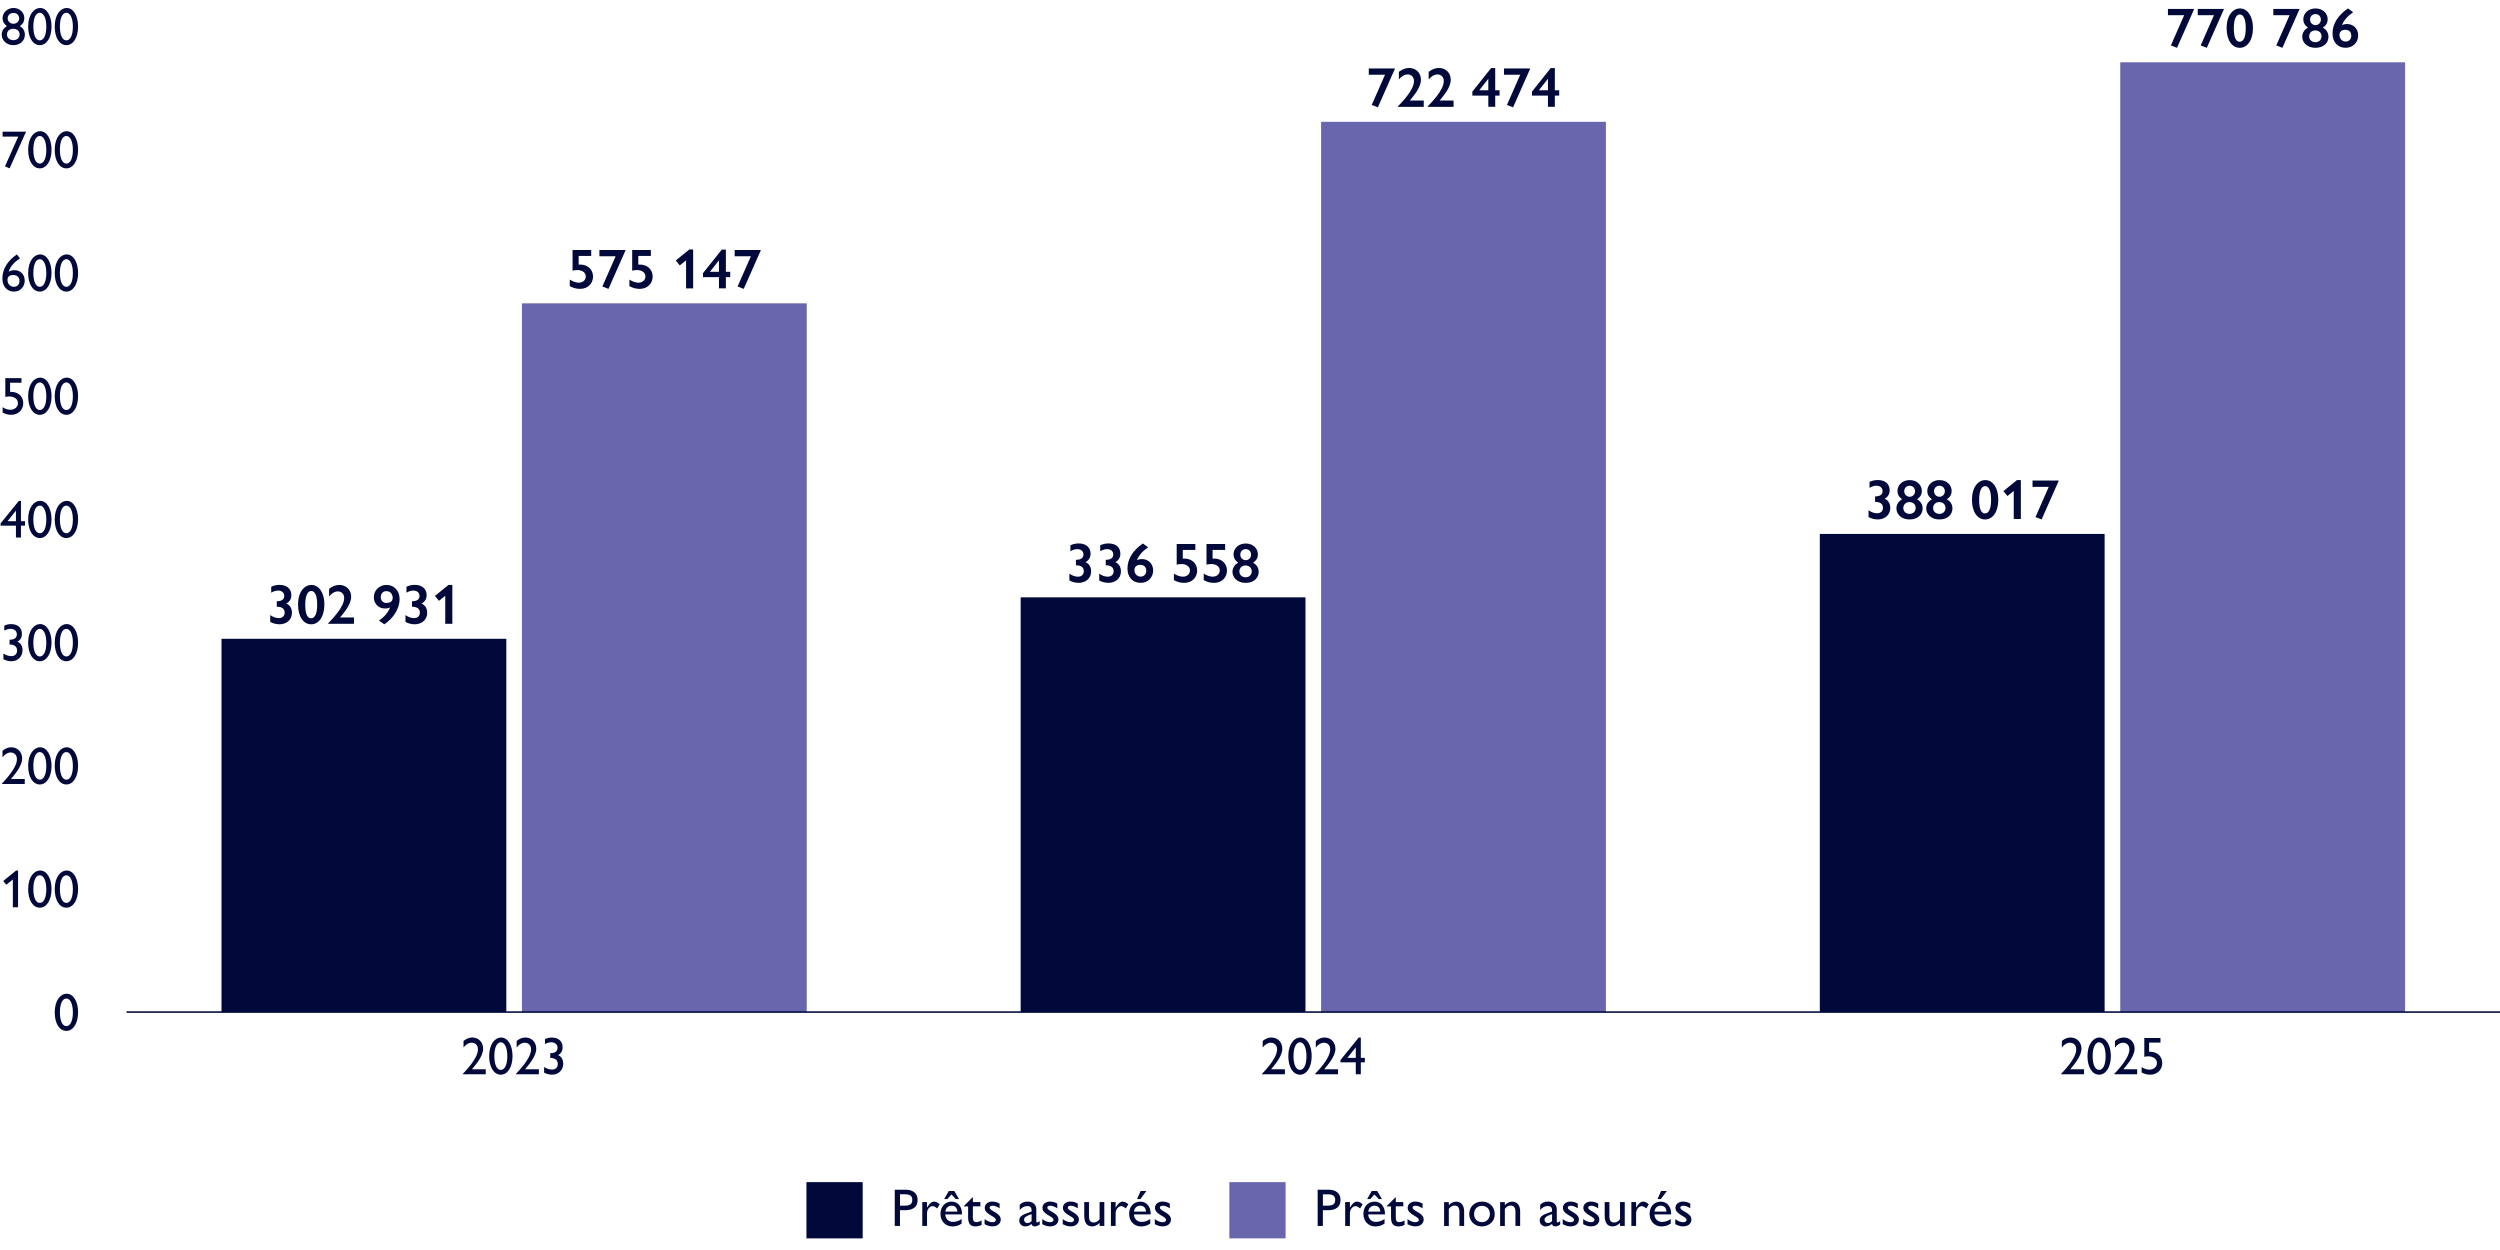
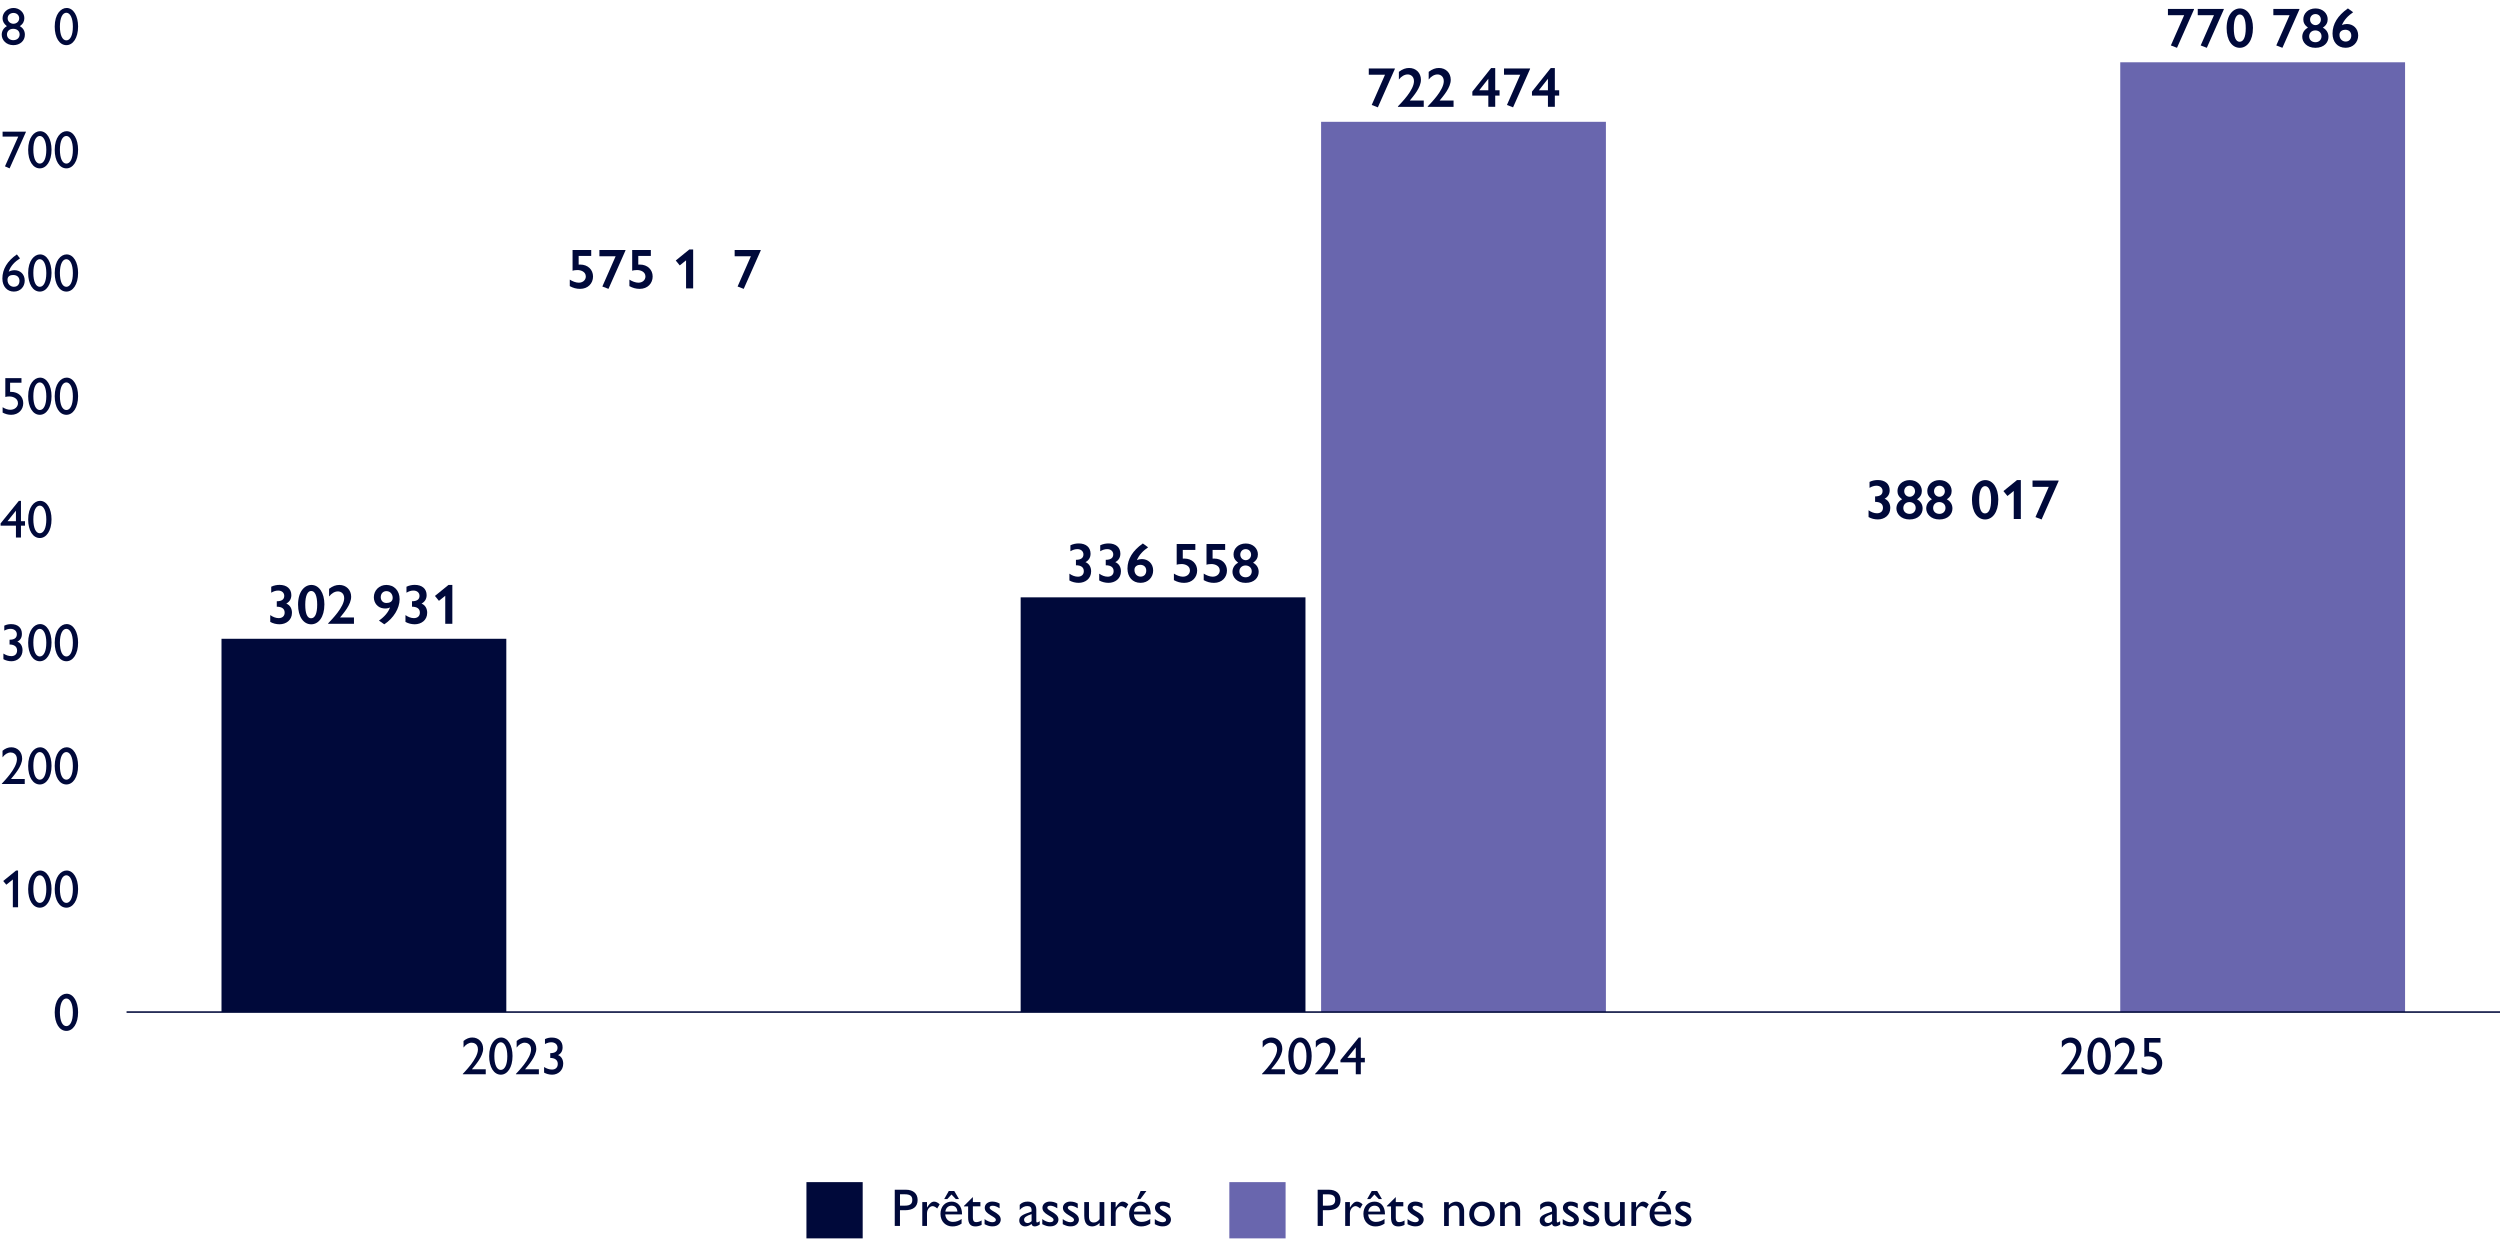
<svg xmlns="http://www.w3.org/2000/svg" id="Layer_1" data-name="Layer 1" viewBox="0 0 800 400">
  <defs>
    <style>
      .cls-1 {
        fill: #6966AE;
      }

      .cls-1, .cls-2 {
        stroke-width: 0px;
      }

      .cls-2 {
        fill: #00093a;
      }

      .cls-3 {
        fill: none;
        stroke: #00093a;
        stroke-miterlimit: 10;
        stroke-width: .5px;
      }
    </style>
  </defs>
  <g>
    <g>
      <g>
        <path class="cls-2" d="m425.2,380.71c2.36,0,3.77,1.24,3.77,3.28,0,2.28-1.55,3.28-4.05,3.28h-1.6v5.03h-1.67v-11.59h3.54Zm-1.87,5.1h1.53c1.94,0,2.4-.75,2.4-1.85s-.54-1.78-2.4-1.78h-1.53v3.64Z" />
        <path class="cls-2" d="m436.03,385.38l-.8,1.33c-.44-.42-1.04-.75-1.46-.75-.75,0-1.8.85-1.8,2.28v4.06h-1.51v-7.63h1.51v1.75c.87-1.43,1.56-1.9,2.28-1.9.63,0,1.27.36,1.78.87Z" />
        <path class="cls-2" d="m443.19,388.46v.15h-5.37c.1,1.44,1.04,2.4,2.46,2.4.99,0,1.96-.34,2.77-.93v1.48c-1,.66-1.89.9-2.97.9-2.04,0-3.79-1.51-3.79-4.03,0-2.21,1.38-3.91,3.57-3.91,1.9,0,3.33,1.44,3.33,3.94Zm-2.48-7.33l1.51,2.57h-1.02l-1.39-1.46-1.33,1.46h-.99l1.46-2.57h1.75Zm.99,6.58c-.07-1.17-.71-1.89-1.85-1.89s-1.9.83-1.99,1.89h3.84Z" />
        <path class="cls-2" d="m446.62,383.09h.03v1.58h2.41v1.36h-2.41v3.55c0,.76.12,1.5,1.07,1.5.63,0,1.26-.24,1.73-.54v1.41c-.54.32-1.38.51-1.96.51-1.5,0-2.36-.75-2.36-2.87v-3.55h-1.33v-.15l2.8-2.79Z" />
        <path class="cls-2" d="m452.9,384.51c.78,0,1.55.2,2.31.63v1.51c-.87-.53-1.51-.82-2.21-.82s-.97.29-.97.58c0,.37.1.59,1.51,1.39.92.53,2.04,1.22,2.04,2.46,0,.9-.68,2.18-2.62,2.18-.83,0-1.41-.14-2.55-.7v-1.63c.71.56,1.72,1,2.43,1,.85,0,1.17-.36,1.17-.71,0-.48-.14-.63-1.82-1.62-1-.61-1.73-1.24-1.73-2.29,0-1.16,1.02-1.99,2.43-1.99Z" />
        <path class="cls-2" d="m468.52,387.69v4.61h-1.51v-4.57c0-1.58-.75-1.95-1.56-1.95-.7,0-1.38.41-1.83,1.07v5.46h-1.51v-7.63h1.51v.97c.68-.78,1.63-1.12,2.33-1.12,1.63,0,2.58,1.16,2.58,3.18Z" />
        <path class="cls-2" d="m478.31,388.49c0,2.79-2.28,3.96-4.1,3.96-2.7,0-4.06-2.09-4.06-3.91,0-2.28,1.6-4.03,4.11-4.03,2.29,0,4.05,1.6,4.05,3.98Zm-6.61,0c0,1.63,1.1,2.6,2.55,2.6s2.52-1.11,2.52-2.62c0-1.8-1.28-2.6-2.6-2.6-1.39,0-2.46,1-2.46,2.62Z" />
        <path class="cls-2" d="m486.45,387.69v4.61h-1.51v-4.57c0-1.58-.75-1.95-1.56-1.95-.7,0-1.38.41-1.83,1.07v5.46h-1.51v-7.63h1.51v.97c.68-.78,1.63-1.12,2.33-1.12,1.63,0,2.58,1.16,2.58,3.18Z" />
        <path class="cls-2" d="m498.17,386.98v3.84c0,.24.08.36.29.36.15,0,.44-.14.8-.41v1.09c-.58.39-1.09.59-1.58.59-.54,0-.9-.22-1.04-.78-.66.53-1.36.78-2.06.78-1.09,0-1.87-.87-1.87-1.87,0-1.39.95-1.89,3.94-2.89v-.43c0-.95-.48-1.33-1.38-1.33-.83,0-1.68.39-2.41,1.26v-1.65c.59-.7,1.46-1.04,2.53-1.04,1.75,0,2.77,1,2.77,2.46Zm-2.84,4.4c.48,0,.92-.24,1.33-.63v-2.23c-1.75.58-2.41,1.07-2.41,1.78,0,.59.44,1.07,1.09,1.07Z" />
        <path class="cls-2" d="m502.57,384.51c.78,0,1.55.2,2.31.63v1.51c-.87-.53-1.51-.82-2.21-.82s-.97.29-.97.58c0,.37.1.59,1.51,1.39.92.53,2.04,1.22,2.04,2.46,0,.9-.68,2.18-2.62,2.18-.83,0-1.41-.14-2.55-.7v-1.63c.71.56,1.72,1,2.43,1,.85,0,1.17-.36,1.17-.71,0-.48-.14-.63-1.82-1.62-1-.61-1.73-1.24-1.73-2.29,0-1.16,1.02-1.99,2.43-1.99Z" />
        <path class="cls-2" d="m509.11,384.51c.78,0,1.55.2,2.31.63v1.51c-.87-.53-1.51-.82-2.21-.82s-.97.29-.97.58c0,.37.1.59,1.51,1.39.92.53,2.04,1.22,2.04,2.46,0,.9-.68,2.18-2.62,2.18-.83,0-1.41-.14-2.55-.7v-1.63c.71.56,1.72,1,2.43,1,.85,0,1.17-.36,1.17-.71,0-.48-.14-.63-1.82-1.62-1-.61-1.73-1.24-1.73-2.29,0-1.16,1.02-1.99,2.43-1.99Z" />
        <path class="cls-2" d="m515.01,384.67v4.56c0,1.5.61,1.97,1.56,1.97.71,0,1.38-.41,1.84-1.07v-5.46h1.51v7.63h-1.51v-.97c-.66.71-1.55,1.12-2.33,1.12-1.38,0-2.58-.73-2.58-3.45v-4.33h1.51Z" />
        <path class="cls-2" d="m527.61,385.38l-.8,1.33c-.44-.42-1.04-.75-1.46-.75-.75,0-1.8.85-1.8,2.28v4.06h-1.51v-7.63h1.51v1.75c.87-1.43,1.56-1.9,2.28-1.9.63,0,1.27.36,1.78.87Z" />
        <path class="cls-2" d="m534.77,388.46v.15h-5.37c.1,1.44,1.04,2.4,2.46,2.4.99,0,1.96-.34,2.77-.93v1.48c-1,.66-1.89.9-2.97.9-2.04,0-3.79-1.51-3.79-4.03,0-2.21,1.38-3.91,3.57-3.91,1.9,0,3.33,1.44,3.33,3.94Zm-1.5-.75c-.07-1.17-.71-1.89-1.85-1.89s-1.9.83-1.99,1.89h3.84Zm.12-6.58l-1.92,2.57h-1.05l1.12-2.57h1.85Z" />
        <path class="cls-2" d="m538.58,384.51c.78,0,1.55.2,2.31.63v1.51c-.87-.53-1.51-.82-2.21-.82s-.97.29-.97.58c0,.37.1.59,1.51,1.39.92.53,2.04,1.22,2.04,2.46,0,.9-.68,2.18-2.62,2.18-.83,0-1.41-.14-2.55-.7v-1.63c.71.56,1.72,1,2.43,1,.85,0,1.17-.36,1.17-.71,0-.48-.14-.63-1.82-1.62-1-.61-1.73-1.24-1.73-2.29,0-1.16,1.02-1.99,2.43-1.99Z" />
      </g>
      <rect class="cls-1" x="393.39" y="378.28" width="18" height="18" />
    </g>
    <g>
      <g>
        <path class="cls-2" d="m289.87,380.71c2.36,0,3.77,1.24,3.77,3.28,0,2.28-1.55,3.28-4.05,3.28h-1.6v5.03h-1.67v-11.59h3.54Zm-1.87,5.1h1.53c1.94,0,2.4-.75,2.4-1.85s-.54-1.79-2.4-1.79h-1.53v3.64Z" />
        <path class="cls-2" d="m300.7,385.38l-.8,1.33c-.44-.43-1.04-.75-1.46-.75-.75,0-1.8.85-1.8,2.28v4.06h-1.51v-7.63h1.51v1.75c.87-1.43,1.56-1.9,2.28-1.9.63,0,1.27.36,1.78.87Z" />
        <path class="cls-2" d="m307.85,388.46v.15h-5.37c.1,1.44,1.04,2.4,2.46,2.4.99,0,1.96-.34,2.77-.93v1.48c-1,.66-1.89.9-2.97.9-2.04,0-3.79-1.51-3.79-4.03,0-2.21,1.38-3.91,3.57-3.91,1.9,0,3.33,1.45,3.33,3.94Zm-2.48-7.33l1.51,2.57h-1.02l-1.39-1.46-1.33,1.46h-.99l1.46-2.57h1.75Zm.99,6.58c-.07-1.17-.71-1.89-1.85-1.89s-1.9.83-1.99,1.89h3.84Z" />
        <path class="cls-2" d="m311.29,383.09h.03v1.58h2.41v1.36h-2.41v3.55c0,.76.12,1.5,1.07,1.5.63,0,1.26-.24,1.73-.54v1.41c-.54.32-1.38.51-1.96.51-1.5,0-2.36-.75-2.36-2.87v-3.55h-1.33v-.15l2.8-2.79Z" />
        <path class="cls-2" d="m317.56,384.51c.78,0,1.55.2,2.31.63v1.51c-.87-.53-1.51-.82-2.21-.82s-.97.29-.97.58c0,.37.1.59,1.51,1.39.92.53,2.04,1.22,2.04,2.46,0,.9-.68,2.18-2.62,2.18-.83,0-1.41-.13-2.55-.7v-1.63c.71.56,1.72,1,2.43,1,.85,0,1.17-.36,1.17-.71,0-.48-.14-.63-1.82-1.62-1-.61-1.73-1.24-1.73-2.29,0-1.16,1.02-1.99,2.43-1.99Z" />
        <path class="cls-2" d="m331.62,386.98v3.84c0,.24.08.36.29.36.15,0,.44-.14.8-.41v1.09c-.58.39-1.09.59-1.58.59-.54,0-.9-.22-1.04-.78-.66.53-1.36.78-2.06.78-1.09,0-1.87-.87-1.87-1.87,0-1.39.95-1.89,3.94-2.89v-.42c0-.95-.48-1.33-1.38-1.33-.83,0-1.68.39-2.41,1.26v-1.65c.59-.7,1.46-1.04,2.53-1.04,1.75,0,2.77,1,2.77,2.46Zm-2.84,4.4c.48,0,.92-.24,1.33-.63v-2.23c-1.75.58-2.41,1.07-2.41,1.79,0,.59.44,1.07,1.09,1.07Z" />
        <path class="cls-2" d="m336.02,384.51c.78,0,1.55.2,2.31.63v1.51c-.87-.53-1.51-.82-2.21-.82s-.97.29-.97.58c0,.37.1.59,1.51,1.39.92.53,2.04,1.22,2.04,2.46,0,.9-.68,2.18-2.62,2.18-.83,0-1.41-.13-2.55-.7v-1.63c.71.56,1.72,1,2.43,1,.85,0,1.17-.36,1.17-.71,0-.48-.14-.63-1.82-1.62-1-.61-1.73-1.24-1.73-2.29,0-1.16,1.02-1.99,2.43-1.99Z" />
        <path class="cls-2" d="m342.57,384.51c.78,0,1.55.2,2.31.63v1.51c-.87-.53-1.51-.82-2.21-.82s-.97.29-.97.58c0,.37.1.59,1.51,1.39.92.53,2.04,1.22,2.04,2.46,0,.9-.68,2.18-2.62,2.18-.83,0-1.41-.13-2.55-.7v-1.63c.71.56,1.72,1,2.43,1,.85,0,1.17-.36,1.17-.71,0-.48-.14-.63-1.82-1.62-1-.61-1.73-1.24-1.73-2.29,0-1.16,1.02-1.99,2.43-1.99Z" />
        <path class="cls-2" d="m348.47,384.67v4.56c0,1.5.61,1.97,1.56,1.97.71,0,1.38-.41,1.84-1.07v-5.46h1.51v7.63h-1.51v-.97c-.66.71-1.55,1.12-2.33,1.12-1.38,0-2.58-.73-2.58-3.45v-4.33h1.51Z" />
        <path class="cls-2" d="m361.06,385.38l-.8,1.33c-.44-.43-1.04-.75-1.46-.75-.75,0-1.8.85-1.8,2.28v4.06h-1.51v-7.63h1.51v1.75c.87-1.43,1.56-1.9,2.28-1.9.63,0,1.27.36,1.78.87Z" />
        <path class="cls-2" d="m368.22,388.46v.15h-5.37c.1,1.44,1.04,2.4,2.46,2.4.99,0,1.96-.34,2.77-.93v1.48c-1,.66-1.89.9-2.97.9-2.04,0-3.79-1.51-3.79-4.03,0-2.21,1.38-3.91,3.57-3.91,1.9,0,3.33,1.45,3.33,3.94Zm-1.5-.75c-.07-1.17-.71-1.89-1.85-1.89s-1.9.83-1.99,1.89h3.84Zm.12-6.58l-1.92,2.57h-1.05l1.12-2.57h1.85Z" />
        <path class="cls-2" d="m372.03,384.51c.78,0,1.55.2,2.31.63v1.51c-.87-.53-1.51-.82-2.21-.82s-.97.29-.97.58c0,.37.1.59,1.51,1.39.92.53,2.04,1.22,2.04,2.46,0,.9-.68,2.18-2.62,2.18-.83,0-1.41-.13-2.55-.7v-1.63c.71.56,1.72,1,2.43,1,.85,0,1.17-.36,1.17-.71,0-.48-.14-.63-1.82-1.62-1-.61-1.73-1.24-1.73-2.29,0-1.16,1.02-1.99,2.43-1.99Z" />
      </g>
      <rect class="cls-2" x="258.06" y="378.28" width="18" height="18" />
    </g>
  </g>
  <g>
    <g>
      <path class="cls-2" d="m666.07,335.58c0,2.48-2.52,5.27-3.59,6.58h4.42v1.6h-7.34v-.12c.39-.48,4.84-4.79,4.84-7.82,0-1.78-1.34-2.16-2.01-2.16-.95,0-1.9.59-2.6,1.56v-2.11c.92-.77,1.84-1.11,2.81-1.11,2,0,3.47,1.51,3.47,3.57Z" />
      <path class="cls-2" d="m675.47,337.92c0,3.72-1.68,5.98-3.74,5.98-2.23,0-3.74-2.4-3.74-5.95,0-3.96,1.96-5.95,3.81-5.95,2.18,0,3.67,2.53,3.67,5.92Zm-3.76,4.45c1.24,0,2.09-1.6,2.09-4.4s-.9-4.44-2.09-4.44-2.06,1.56-2.06,4.39.82,4.45,2.06,4.45Z" />
      <path class="cls-2" d="m683.07,335.58c0,2.48-2.52,5.27-3.59,6.58h4.42v1.6h-7.34v-.12c.39-.48,4.84-4.79,4.84-7.82,0-1.78-1.34-2.16-2.01-2.16-.95,0-1.9.59-2.6,1.56v-2.11c.92-.77,1.84-1.11,2.81-1.11,2,0,3.47,1.51,3.47,3.57Z" />
      <path class="cls-2" d="m691.35,332.16v1.48h-3.64v2.92h.32c2.36,0,3.89,1.53,3.89,3.62s-1.56,3.72-3.86,3.72c-1,0-1.85-.25-2.74-.71v-1.72c.75.49,1.65.82,2.46.82,1.41,0,2.45-.93,2.45-2.11,0-1.72-1.9-2.16-2.67-2.16-.41,0-1.21.07-1.38.17v-6.03h5.15Z" />
    </g>
    <g>
      <path class="cls-2" d="m410.34,335.58c0,2.48-2.52,5.27-3.59,6.58h4.42v1.6h-7.34v-.12c.39-.48,4.84-4.79,4.84-7.82,0-1.78-1.34-2.16-2.01-2.16-.95,0-1.9.59-2.6,1.56v-2.11c.92-.77,1.83-1.11,2.8-1.11,2,0,3.47,1.51,3.47,3.57Z" />
      <path class="cls-2" d="m419.74,337.92c0,3.72-1.68,5.98-3.74,5.98-2.23,0-3.74-2.4-3.74-5.95,0-3.96,1.96-5.95,3.81-5.95,2.18,0,3.67,2.53,3.67,5.92Zm-3.76,4.45c1.24,0,2.09-1.6,2.09-4.4s-.9-4.44-2.09-4.44-2.06,1.56-2.06,4.39.82,4.45,2.06,4.45Z" />
      <path class="cls-2" d="m427.34,335.58c0,2.48-2.52,5.27-3.59,6.58h4.42v1.6h-7.34v-.12c.39-.48,4.84-4.79,4.84-7.82,0-1.78-1.34-2.16-2.01-2.16-.95,0-1.9.59-2.6,1.56v-2.11c.92-.77,1.83-1.11,2.8-1.11,2,0,3.47,1.51,3.47,3.57Z" />
      <path class="cls-2" d="m435.46,332.01v6.51h1.29v1.43h-1.29v3.81h-1.61v-3.81h-4.91v-.73l5.85-7.21h.68Zm-1.61,3.14l-2.69,3.37h2.69v-3.37Z" />
    </g>
    <g>
      <path class="cls-2" d="m154.61,335.58c0,2.48-2.52,5.27-3.59,6.58h4.42v1.6h-7.34v-.12c.39-.48,4.84-4.79,4.84-7.82,0-1.78-1.34-2.16-2.01-2.16-.95,0-1.9.59-2.6,1.56v-2.11c.92-.77,1.84-1.11,2.8-1.11,2.01,0,3.47,1.51,3.47,3.57Z" />
      <path class="cls-2" d="m164.01,337.92c0,3.72-1.68,5.98-3.74,5.98-2.23,0-3.74-2.4-3.74-5.95,0-3.96,1.96-5.95,3.81-5.95,2.18,0,3.67,2.53,3.67,5.92Zm-3.76,4.45c1.24,0,2.09-1.6,2.09-4.4s-.9-4.44-2.09-4.44-2.06,1.56-2.06,4.39.82,4.45,2.06,4.45Z" />
      <path class="cls-2" d="m171.61,335.58c0,2.48-2.52,5.27-3.59,6.58h4.42v1.6h-7.34v-.12c.39-.48,4.84-4.79,4.84-7.82,0-1.78-1.34-2.16-2.01-2.16-.95,0-1.9.59-2.6,1.56v-2.11c.92-.77,1.84-1.11,2.8-1.11,2.01,0,3.47,1.51,3.47,3.57Z" />
      <path class="cls-2" d="m178.56,337.63c1.05.36,1.67,1.44,1.67,2.75,0,2.12-1.62,3.52-3.54,3.52-.97,0-1.87-.27-2.58-.66v-1.8c.8.51,1.67.82,2.53.82,1.07,0,1.85-.61,1.85-1.82s-.92-1.9-2.41-1.9v-1.53c1.58,0,2.33-.61,2.33-1.75,0-.95-.73-1.73-2.01-1.73-.66,0-1.24.17-2.01.56v-1.58c.8-.39,1.53-.49,2.21-.49,2.07,0,3.43,1.14,3.43,3.11,0,1.21-.49,2.01-1.48,2.52Z" />
    </g>
  </g>
  <g>
    <g>
      <rect class="cls-1" x="678.48" y="19.93" width="91.14" height="303.93" />
-       <rect class="cls-2" x="582.34" y="170.86" width="91.14" height="153" />
    </g>
    <g>
      <rect class="cls-1" x="422.75" y="38.98" width="91.14" height="284.88" />
      <rect class="cls-2" x="326.61" y="191.15" width="91.14" height="132.71" />
    </g>
    <g>
-       <rect class="cls-1" x="167.02" y="97.07" width="91.14" height="226.79" />
      <rect class="cls-2" x="70.88" y="204.41" width="91.14" height="119.45" />
    </g>
  </g>
  <line class="cls-3" x1="40.5" y1="323.86" x2="800" y2="323.86" />
  <g>
    <g>
      <path class="cls-2" d="m702.08,2.86v.16l-5.44,12.28-1.96-.76,4.25-9.67h-5.19v-2.02h8.34Z" />
      <path class="cls-2" d="m711.62,2.86v.16l-5.44,12.28-1.96-.76,4.25-9.67h-5.19v-2.02h8.34Z" />
      <path class="cls-2" d="m720.94,8.98c0,4.03-1.89,6.32-4.21,6.32-2.45,0-4.21-2.39-4.21-6.3,0-4.21,2.09-6.3,4.27-6.3,2.41,0,4.16,2.48,4.16,6.28Zm-4.23,4.38c1.17,0,1.93-1.4,1.93-4.32s-.72-4.41-1.93-4.41c-1.08,0-1.89,1.4-1.89,4.38s.67,4.36,1.89,4.36Z" />
      <path class="cls-2" d="m735.81,2.86v.16l-5.44,12.28-1.96-.76,4.25-9.67h-5.19v-2.02h8.34Z" />
      <path class="cls-2" d="m744.86,6.15c0,1.08-.43,1.94-1.55,2.7,1.17.63,1.8,1.67,1.8,2.94,0,1.78-1.39,3.51-4.18,3.51s-4.21-1.85-4.21-3.51c0-1.17.59-2.29,1.82-2.94-1.15-.88-1.48-1.71-1.48-2.68,0-1.82,1.51-3.47,3.91-3.47s3.89,1.67,3.89,3.46Zm-3.91,7.36c1.15,0,1.94-.81,1.94-1.91s-.83-1.87-2-1.87-1.96.83-1.96,1.89c0,1.12.83,1.89,2.02,1.89Zm.02-5.47c.88,0,1.71-.72,1.71-1.76,0-.97-.67-1.78-1.73-1.78s-1.73.81-1.73,1.76c0,1.08.86,1.78,1.75,1.78Z" />
      <path class="cls-2" d="m753,3.92c-1.55,1.06-2.92,2.43-3.58,4.12.54-.27,1.06-.36,1.6-.36,1.91,0,3.6,1.37,3.6,3.67,0,2.14-1.6,3.94-4.02,3.94-2.61,0-4.19-1.89-4.19-4.57,0-3.03,1.67-5.76,4.92-8.03l1.67,1.22Zm-2.41,9.38c1.17,0,1.82-.83,1.82-1.91,0-1.21-.81-1.87-1.94-1.87-.77,0-1.84.4-1.84,1.62,0,1.53,1.12,2.16,1.96,2.16Z" />
    </g>
    <g>
      <path class="cls-2" d="m603.09,159.6c1.19.49,1.8,1.6,1.8,2.95,0,2.36-1.91,3.67-3.98,3.67-1.06,0-2.09-.27-2.97-.76v-2.18c.86.61,1.8.97,2.7.97,1.13,0,1.91-.63,1.91-1.76,0-1.26-.92-1.89-2.52-1.89v-1.75c1.66,0,2.39-.65,2.39-1.73,0-.94-.72-1.69-1.94-1.69-.76,0-1.46.23-2.23.68v-1.91c.95-.45,1.84-.59,2.67-.59,2.27,0,3.78,1.21,3.78,3.29,0,1.21-.59,2.14-1.6,2.68Z" />
      <path class="cls-2" d="m614.99,157.08c0,1.08-.43,1.94-1.55,2.7,1.17.63,1.8,1.67,1.8,2.94,0,1.78-1.39,3.51-4.18,3.51s-4.21-1.85-4.21-3.51c0-1.17.59-2.29,1.82-2.94-1.15-.88-1.48-1.71-1.48-2.68,0-1.82,1.51-3.47,3.91-3.47s3.89,1.67,3.89,3.46Zm-3.91,7.36c1.15,0,1.94-.81,1.94-1.91s-.83-1.87-2-1.87-1.96.83-1.96,1.89c0,1.12.83,1.89,2.02,1.89Zm.02-5.47c.88,0,1.71-.72,1.71-1.76,0-.97-.67-1.78-1.73-1.78s-1.73.81-1.73,1.76c0,1.08.86,1.78,1.75,1.78Z" />
      <path class="cls-2" d="m624.53,157.08c0,1.08-.43,1.94-1.55,2.7,1.17.63,1.8,1.67,1.8,2.94,0,1.78-1.39,3.51-4.18,3.51s-4.21-1.85-4.21-3.51c0-1.17.59-2.29,1.82-2.94-1.15-.88-1.48-1.71-1.48-2.68,0-1.82,1.51-3.47,3.91-3.47s3.89,1.67,3.89,3.46Zm-3.91,7.36c1.15,0,1.94-.81,1.94-1.91s-.83-1.87-2-1.87-1.96.83-1.96,1.89c0,1.12.83,1.89,2.02,1.89Zm.02-5.47c.88,0,1.71-.72,1.71-1.76,0-.97-.67-1.78-1.73-1.78s-1.73.81-1.73,1.76c0,1.08.86,1.78,1.75,1.78Z" />
      <path class="cls-2" d="m639.45,159.91c0,4.03-1.89,6.32-4.21,6.32-2.45,0-4.21-2.39-4.21-6.3,0-4.21,2.09-6.3,4.27-6.3,2.41,0,4.16,2.48,4.16,6.28Zm-4.23,4.38c1.17,0,1.93-1.4,1.93-4.32s-.72-4.41-1.93-4.41c-1.08,0-1.89,1.4-1.89,4.38s.67,4.36,1.89,4.36Z" />
      <path class="cls-2" d="m646.67,153.63v12.44h-2.27v-8.97l-2.02,1.62-1.28-1.57,4.34-3.53h1.22Z" />
      <path class="cls-2" d="m658.75,153.79v.16l-5.44,12.28-1.96-.76,4.25-9.67h-5.19v-2.02h8.34Z" />
    </g>
    <g>
      <path class="cls-2" d="m446.35,21.91v.16l-5.44,12.28-1.96-.76,4.25-9.67h-5.19v-2.02h8.34Z" />
      <path class="cls-2" d="m454.7,25.53c0,2.52-2.41,5.22-3.55,6.63h4.45v2.03h-8.26v-.16c1.12-1.17,5.13-5.19,5.13-8.05,0-1.66-1.21-2.16-2-2.16-1.01,0-2.02.59-2.83,1.62v-2.45c1.15-.88,2.18-1.24,3.28-1.24,2.18,0,3.78,1.57,3.78,3.78Z" />
      <path class="cls-2" d="m464.24,25.53c0,2.52-2.41,5.22-3.55,6.63h4.45v2.03h-8.26v-.16c1.12-1.17,5.13-5.19,5.13-8.05,0-1.66-1.21-2.16-2-2.16-1.01,0-2.02.59-2.83,1.62v-2.45c1.15-.88,2.18-1.24,3.28-1.24,2.18,0,3.78,1.57,3.78,3.78Z" />
      <path class="cls-2" d="m478.47,21.8v7.09h1.39v1.71h-1.39v3.58h-2.21v-3.58h-5.11v-1.28l6-7.53h1.33Zm-2.21,3.4l-2.9,3.69h2.9v-3.69Z" />
      <path class="cls-2" d="m489.62,21.91v.16l-5.44,12.28-1.96-.76,4.25-9.67h-5.19v-2.02h8.34Z" />
      <path class="cls-2" d="m497.55,21.8v7.09h1.39v1.71h-1.39v3.58h-2.21v-3.58h-5.11v-1.28l6-7.53h1.33Zm-2.21,3.4l-2.9,3.69h2.9v-3.69Z" />
    </g>
    <g>
      <path class="cls-2" d="m347.36,179.89c1.19.49,1.8,1.6,1.8,2.95,0,2.36-1.91,3.67-3.98,3.67-1.06,0-2.09-.27-2.97-.76v-2.18c.86.61,1.8.97,2.7.97,1.13,0,1.91-.63,1.91-1.76,0-1.26-.92-1.89-2.52-1.89v-1.75c1.66,0,2.4-.65,2.4-1.73,0-.94-.72-1.69-1.94-1.69-.76,0-1.46.23-2.23.68v-1.91c.95-.45,1.84-.59,2.67-.59,2.27,0,3.78,1.21,3.78,3.29,0,1.21-.59,2.14-1.6,2.68Z" />
      <path class="cls-2" d="m356.9,179.89c1.19.49,1.8,1.6,1.8,2.95,0,2.36-1.91,3.67-3.98,3.67-1.06,0-2.09-.27-2.97-.76v-2.18c.86.61,1.8.97,2.7.97,1.13,0,1.91-.63,1.91-1.76,0-1.26-.92-1.89-2.52-1.89v-1.75c1.66,0,2.4-.65,2.4-1.73,0-.94-.72-1.69-1.94-1.69-.76,0-1.46.23-2.23.68v-1.91c.95-.45,1.84-.59,2.67-.59,2.27,0,3.78,1.21,3.78,3.29,0,1.21-.59,2.14-1.6,2.68Z" />
      <path class="cls-2" d="m367.39,175.14c-1.55,1.06-2.92,2.43-3.58,4.12.54-.27,1.06-.36,1.6-.36,1.91,0,3.6,1.37,3.6,3.67,0,2.14-1.6,3.94-4.02,3.94-2.61,0-4.2-1.89-4.2-4.57,0-3.03,1.67-5.76,4.92-8.03l1.67,1.22Zm-2.41,9.38c1.17,0,1.82-.83,1.82-1.91,0-1.21-.81-1.87-1.94-1.87-.77,0-1.84.4-1.84,1.62,0,1.53,1.12,2.16,1.96,2.16Z" />
      <path class="cls-2" d="m382.51,174.08v1.89h-4.02v2.79c.23-.02.31-.02.49-.02,2.48,0,4.11,1.66,4.11,3.82s-1.58,3.96-4.16,3.96c-1.19,0-2.25-.31-3.28-.88v-2.09c.81.54,1.96.99,2.86.99,1.4,0,2.27-.92,2.27-1.98,0-1.55-1.6-2.07-2.67-2.07-.52,0-1.26.09-1.57.23v-6.64h5.96Z" />
      <path class="cls-2" d="m392.05,174.08v1.89h-4.02v2.79c.23-.02.31-.02.49-.02,2.48,0,4.11,1.66,4.11,3.82s-1.58,3.96-4.16,3.96c-1.19,0-2.25-.31-3.28-.88v-2.09c.81.54,1.96.99,2.86.99,1.4,0,2.27-.92,2.27-1.98,0-1.55-1.6-2.07-2.67-2.07-.52,0-1.26.09-1.57.23v-6.64h5.96Z" />
      <path class="cls-2" d="m402.53,177.37c0,1.08-.43,1.94-1.55,2.7,1.17.63,1.8,1.67,1.8,2.94,0,1.78-1.39,3.51-4.18,3.51s-4.21-1.85-4.21-3.51c0-1.17.59-2.29,1.82-2.94-1.15-.88-1.48-1.71-1.48-2.68,0-1.82,1.51-3.47,3.91-3.47s3.89,1.67,3.89,3.46Zm-3.91,7.36c1.15,0,1.94-.81,1.94-1.91s-.83-1.87-2-1.87-1.96.83-1.96,1.89c0,1.12.83,1.89,2.02,1.89Zm.02-5.47c.88,0,1.71-.72,1.71-1.76,0-.97-.67-1.78-1.73-1.78s-1.73.81-1.73,1.76c0,1.08.86,1.78,1.75,1.78Z" />
    </g>
    <g>
      <path class="cls-2" d="m189.19,80v1.89h-4.02v2.79c.23-.02.31-.02.49-.02,2.48,0,4.11,1.66,4.11,3.82s-1.58,3.96-4.16,3.96c-1.19,0-2.25-.31-3.28-.88v-2.09c.81.54,1.96.99,2.86.99,1.4,0,2.27-.92,2.27-1.98,0-1.55-1.6-2.07-2.67-2.07-.52,0-1.26.09-1.57.23v-6.64h5.96Z" />
      <path class="cls-2" d="m200.15,80v.16l-5.44,12.28-1.96-.76,4.25-9.67h-5.19v-2.02h8.34Z" />
      <path class="cls-2" d="m208.27,80v1.89h-4.02v2.79c.23-.02.31-.02.49-.02,2.48,0,4.11,1.66,4.11,3.82s-1.58,3.96-4.16,3.96c-1.19,0-2.25-.31-3.28-.88v-2.09c.81.54,1.96.99,2.86.99,1.4,0,2.27-.92,2.27-1.98,0-1.55-1.6-2.07-2.67-2.07-.52,0-1.26.09-1.57.23v-6.64h5.96Z" />
      <path class="cls-2" d="m221.81,79.84v12.44h-2.27v-8.97l-2.02,1.62-1.28-1.57,4.34-3.53h1.22Z" />
-       <path class="cls-2" d="m232.28,79.89v7.09h1.39v1.71h-1.39v3.58h-2.21v-3.58h-5.11v-1.28l6-7.53h1.33Zm-2.21,3.4l-2.9,3.69h2.9v-3.69Z" />
      <path class="cls-2" d="m243.43,80v.16l-5.44,12.28-1.96-.76,4.25-9.67h-5.19v-2.02h8.34Z" />
    </g>
    <g>
      <path class="cls-2" d="m91.63,193.15c1.19.49,1.8,1.6,1.8,2.95,0,2.36-1.91,3.67-3.98,3.67-1.06,0-2.09-.27-2.97-.76v-2.18c.86.61,1.8.97,2.7.97,1.13,0,1.91-.63,1.91-1.76,0-1.26-.92-1.89-2.52-1.89v-1.75c1.66,0,2.39-.65,2.39-1.73,0-.94-.72-1.69-1.94-1.69-.76,0-1.46.23-2.23.68v-1.91c.95-.45,1.84-.59,2.66-.59,2.27,0,3.78,1.21,3.78,3.29,0,1.21-.59,2.14-1.6,2.68Z" />
      <path class="cls-2" d="m103.8,193.46c0,4.03-1.89,6.32-4.21,6.32-2.45,0-4.21-2.39-4.21-6.3,0-4.21,2.09-6.3,4.27-6.3,2.41,0,4.16,2.48,4.16,6.28Zm-4.23,4.38c1.17,0,1.93-1.4,1.93-4.32s-.72-4.41-1.93-4.41c-1.08,0-1.89,1.41-1.89,4.38s.67,4.36,1.89,4.36Z" />
      <path class="cls-2" d="m112.37,190.96c0,2.52-2.41,5.22-3.55,6.63h4.45v2.03h-8.26v-.16c1.12-1.17,5.13-5.19,5.13-8.05,0-1.66-1.21-2.16-2-2.16-1.01,0-2.02.59-2.83,1.62v-2.45c1.15-.88,2.18-1.24,3.28-1.24,2.18,0,3.78,1.57,3.78,3.78Z" />
      <path class="cls-2" d="m127.88,191.75c0,2.88-1.93,6.09-4.92,8.03l-1.69-1.19c1.76-1.22,3.01-2.7,3.53-4.2-.61.29-1.35.4-2.09.29-1.85-.18-3.08-1.73-3.08-3.56,0-2.23,1.75-3.94,4-3.94,2.45,0,4.25,1.78,4.25,4.57Zm-4.27,1.21c1.03,0,2.05-.4,2.05-1.64,0-1.15-.76-2.16-2-2.16-1.08,0-1.82.79-1.82,1.94,0,1.03.7,1.85,1.76,1.85Z" />
      <path class="cls-2" d="m134.9,193.15c1.19.49,1.8,1.6,1.8,2.95,0,2.36-1.91,3.67-3.98,3.67-1.06,0-2.09-.27-2.97-.76v-2.18c.86.61,1.8.97,2.7.97,1.13,0,1.91-.63,1.91-1.76,0-1.26-.92-1.89-2.52-1.89v-1.75c1.66,0,2.4-.65,2.4-1.73,0-.94-.72-1.69-1.94-1.69-.76,0-1.46.23-2.23.68v-1.91c.95-.45,1.84-.59,2.67-.59,2.27,0,3.78,1.21,3.78,3.29,0,1.21-.59,2.14-1.6,2.68Z" />
      <path class="cls-2" d="m144.75,187.18v12.44h-2.27v-8.97l-2.02,1.62-1.28-1.57,4.34-3.53h1.22Z" />
    </g>
  </g>
  <g>
    <path class="cls-2" d="m24.99,323.91c0,3.72-1.68,5.98-3.74,5.98-2.23,0-3.74-2.4-3.74-5.95,0-3.96,1.96-5.95,3.81-5.95,2.18,0,3.67,2.53,3.67,5.92Zm-3.76,4.45c1.24,0,2.09-1.6,2.09-4.4s-.9-4.44-2.09-4.44-2.06,1.56-2.06,4.39.82,4.45,2.06,4.45Z" />
    <g>
      <path class="cls-2" d="m5.78,278.57v11.75h-1.67v-8.89l-2.09,1.68-.99-1.19,4.11-3.35h.63Z" />
      <path class="cls-2" d="m16.49,284.48c0,3.72-1.68,5.98-3.74,5.98-2.23,0-3.74-2.4-3.74-5.95,0-3.96,1.96-5.95,3.81-5.95,2.18,0,3.67,2.53,3.67,5.92Zm-3.76,4.45c1.24,0,2.09-1.6,2.09-4.4s-.9-4.44-2.09-4.44-2.06,1.56-2.06,4.39.82,4.45,2.06,4.45Z" />
      <path class="cls-2" d="m24.99,284.48c0,3.72-1.68,5.98-3.74,5.98-2.23,0-3.74-2.4-3.74-5.95,0-3.96,1.96-5.95,3.81-5.95,2.18,0,3.67,2.53,3.67,5.92Zm-3.76,4.45c1.24,0,2.09-1.6,2.09-4.4s-.9-4.44-2.09-4.44-2.06,1.56-2.06,4.39.82,4.45,2.06,4.45Z" />
    </g>
    <g>
      <path class="cls-2" d="m7.09,242.71c0,2.48-2.52,5.27-3.59,6.58h4.42v1.6H.58v-.12c.39-.48,4.84-4.79,4.84-7.82,0-1.78-1.34-2.16-2.01-2.16-.95,0-1.9.59-2.6,1.56v-2.11c.92-.77,1.84-1.11,2.8-1.11,2.01,0,3.47,1.51,3.47,3.57Z" />
      <path class="cls-2" d="m16.49,245.05c0,3.72-1.68,5.98-3.74,5.98-2.23,0-3.74-2.4-3.74-5.95,0-3.96,1.96-5.95,3.81-5.95,2.18,0,3.67,2.53,3.67,5.92Zm-3.76,4.45c1.24,0,2.09-1.6,2.09-4.4s-.9-4.44-2.09-4.44-2.06,1.56-2.06,4.39.82,4.45,2.06,4.45Z" />
      <path class="cls-2" d="m24.99,245.05c0,3.72-1.68,5.98-3.74,5.98-2.23,0-3.74-2.4-3.74-5.95,0-3.96,1.96-5.95,3.81-5.95,2.18,0,3.67,2.53,3.67,5.92Zm-3.76,4.45c1.24,0,2.09-1.6,2.09-4.4s-.9-4.44-2.09-4.44-2.06,1.56-2.06,4.39.82,4.45,2.06,4.45Z" />
    </g>
    <g>
      <path class="cls-2" d="m5.54,205.33c1.05.36,1.67,1.44,1.67,2.75,0,2.12-1.61,3.52-3.54,3.52-.97,0-1.87-.27-2.58-.66v-1.8c.8.51,1.67.82,2.53.82,1.07,0,1.85-.61,1.85-1.82s-.92-1.9-2.41-1.9v-1.53c1.58,0,2.33-.61,2.33-1.75,0-.95-.73-1.73-2.01-1.73-.66,0-1.24.17-2.01.56v-1.58c.8-.39,1.53-.49,2.21-.49,2.07,0,3.43,1.14,3.43,3.11,0,1.21-.49,2.01-1.48,2.52Z" />
      <path class="cls-2" d="m16.49,205.62c0,3.72-1.68,5.98-3.74,5.98-2.23,0-3.74-2.4-3.74-5.95,0-3.96,1.96-5.95,3.81-5.95,2.18,0,3.67,2.53,3.67,5.92Zm-3.76,4.45c1.24,0,2.09-1.6,2.09-4.4s-.9-4.44-2.09-4.44-2.06,1.56-2.06,4.39.82,4.45,2.06,4.45Z" />
      <path class="cls-2" d="m24.99,205.62c0,3.72-1.68,5.98-3.74,5.98-2.23,0-3.74-2.4-3.74-5.95,0-3.96,1.96-5.95,3.81-5.95,2.18,0,3.67,2.53,3.67,5.92Zm-3.76,4.45c1.24,0,2.09-1.6,2.09-4.4s-.9-4.44-2.09-4.44-2.06,1.56-2.06,4.39.82,4.45,2.06,4.45Z" />
    </g>
    <g>
      <path class="cls-2" d="m6.71,160.27v6.51h1.29v1.43h-1.29v3.81h-1.61v-3.81H.19v-.73l5.85-7.21h.68Zm-1.61,3.14l-2.69,3.37h2.69v-3.37Z" />
      <path class="cls-2" d="m16.49,166.19c0,3.72-1.68,5.98-3.74,5.98-2.23,0-3.74-2.4-3.74-5.95,0-3.96,1.96-5.95,3.81-5.95,2.18,0,3.67,2.53,3.67,5.92Zm-3.76,4.45c1.24,0,2.09-1.6,2.09-4.4s-.9-4.44-2.09-4.44-2.06,1.56-2.06,4.39.82,4.45,2.06,4.45Z" />
-       <path class="cls-2" d="m24.99,166.19c0,3.72-1.68,5.98-3.74,5.98-2.23,0-3.74-2.4-3.74-5.95,0-3.96,1.96-5.95,3.81-5.95,2.18,0,3.67,2.53,3.67,5.92Zm-3.76,4.45c1.24,0,2.09-1.6,2.09-4.4s-.9-4.44-2.09-4.44-2.06,1.56-2.06,4.39.82,4.45,2.06,4.45Z" />
    </g>
    <g>
      <path class="cls-2" d="m6.87,121v1.48h-3.64v2.92h.32c2.36,0,3.89,1.53,3.89,3.62s-1.56,3.72-3.86,3.72c-1,0-1.85-.25-2.74-.71v-1.72c.75.49,1.65.82,2.46.82,1.41,0,2.45-.93,2.45-2.11,0-1.72-1.9-2.16-2.67-2.16-.41,0-1.21.07-1.38.17v-6.03h5.15Z" />
      <path class="cls-2" d="m16.49,126.76c0,3.72-1.68,5.98-3.74,5.98-2.23,0-3.74-2.4-3.74-5.95,0-3.96,1.96-5.95,3.81-5.95,2.18,0,3.67,2.53,3.67,5.92Zm-3.76,4.45c1.24,0,2.09-1.6,2.09-4.4s-.9-4.44-2.09-4.44-2.06,1.56-2.06,4.39.82,4.45,2.06,4.45Z" />
      <path class="cls-2" d="m24.99,126.76c0,3.72-1.68,5.98-3.74,5.98-2.23,0-3.74-2.4-3.74-5.95,0-3.96,1.96-5.95,3.81-5.95,2.18,0,3.67,2.53,3.67,5.92Zm-3.76,4.45c1.24,0,2.09-1.6,2.09-4.4s-.9-4.44-2.09-4.44-2.06,1.56-2.06,4.39.82,4.45,2.06,4.45Z" />
    </g>
    <g>
      <path class="cls-2" d="m6.39,82.69c-1.6,1-3.03,2.41-3.6,4.25.65-.36,1.26-.48,1.89-.48,1.67,0,3.23,1.19,3.23,3.35,0,1.92-1.38,3.5-3.48,3.5s-3.67-1.6-3.67-4.18c0-3.01,1.6-5.64,4.64-7.72l1,1.28Zm-1.96,9.08c1.09,0,1.8-.7,1.8-1.9s-.83-1.87-1.99-1.87c-.56,0-1.84.12-1.84,1.53,0,1.68,1.24,2.24,2.02,2.24Z" />
      <path class="cls-2" d="m16.49,87.33c0,3.72-1.68,5.98-3.74,5.98-2.23,0-3.74-2.4-3.74-5.95,0-3.96,1.96-5.95,3.81-5.95,2.18,0,3.67,2.53,3.67,5.92Zm-3.76,4.45c1.24,0,2.09-1.6,2.09-4.4s-.9-4.44-2.09-4.44-2.06,1.56-2.06,4.39.82,4.45,2.06,4.45Z" />
      <path class="cls-2" d="m24.99,87.33c0,3.72-1.68,5.98-3.74,5.98-2.23,0-3.74-2.4-3.74-5.95,0-3.96,1.96-5.95,3.81-5.95,2.18,0,3.67,2.53,3.67,5.92Zm-3.76,4.45c1.24,0,2.09-1.6,2.09-4.4s-.9-4.44-2.09-4.44-2.06,1.56-2.06,4.39.82,4.45,2.06,4.45Z" />
    </g>
    <g>
      <path class="cls-2" d="m8.31,42.13v.07l-5.24,11.68-1.48-.65,4.25-9.52H.83v-1.58h7.48Z" />
      <path class="cls-2" d="m16.49,47.9c0,3.72-1.68,5.98-3.74,5.98-2.23,0-3.74-2.4-3.74-5.95,0-3.96,1.96-5.95,3.81-5.95,2.18,0,3.67,2.53,3.67,5.92Zm-3.76,4.45c1.24,0,2.09-1.6,2.09-4.4s-.9-4.44-2.09-4.44-2.06,1.56-2.06,4.39.82,4.45,2.06,4.45Z" />
      <path class="cls-2" d="m24.99,47.9c0,3.72-1.68,5.98-3.74,5.98-2.23,0-3.74-2.4-3.74-5.95,0-3.96,1.96-5.95,3.81-5.95,2.18,0,3.67,2.53,3.67,5.92Zm-3.76,4.45c1.24,0,2.09-1.6,2.09-4.4s-.9-4.44-2.09-4.44-2.06,1.56-2.06,4.39.82,4.45,2.06,4.45Z" />
    </g>
    <g>
      <path class="cls-2" d="m7.79,5.8c0,1-.41,1.85-1.44,2.58,1.05.59,1.61,1.51,1.61,2.74,0,1.94-1.56,3.33-3.69,3.33-2.28,0-3.72-1.65-3.72-3.33,0-1.09.51-2.12,1.65-2.74-1.12-.92-1.38-1.7-1.38-2.57,0-1.9,1.67-3.26,3.52-3.26s3.45,1.41,3.45,3.25Zm-3.5,7.05c1.22,0,1.99-.8,1.99-1.83s-.78-1.8-2.06-1.8-1.99.83-1.99,1.82c0,1.04.82,1.82,2.06,1.82Zm.03-5.25c.92,0,1.82-.68,1.82-1.73,0-.99-.75-1.73-1.85-1.73-1.02,0-1.84.7-1.84,1.72,0,1.07.95,1.75,1.87,1.75Z" />
-       <path class="cls-2" d="m16.49,8.47c0,3.72-1.68,5.98-3.74,5.98-2.23,0-3.74-2.4-3.74-5.95,0-3.96,1.96-5.95,3.81-5.95,2.18,0,3.67,2.53,3.67,5.92Zm-3.76,4.45c1.24,0,2.09-1.6,2.09-4.4s-.9-4.44-2.09-4.44-2.06,1.56-2.06,4.39.82,4.45,2.06,4.45Z" />
      <path class="cls-2" d="m24.99,8.47c0,3.72-1.68,5.98-3.74,5.98-2.23,0-3.74-2.4-3.74-5.95,0-3.96,1.96-5.95,3.81-5.95,2.18,0,3.67,2.53,3.67,5.92Zm-3.76,4.45c1.24,0,2.09-1.6,2.09-4.4s-.9-4.44-2.09-4.44-2.06,1.56-2.06,4.39.82,4.45,2.06,4.45Z" />
    </g>
  </g>
</svg>